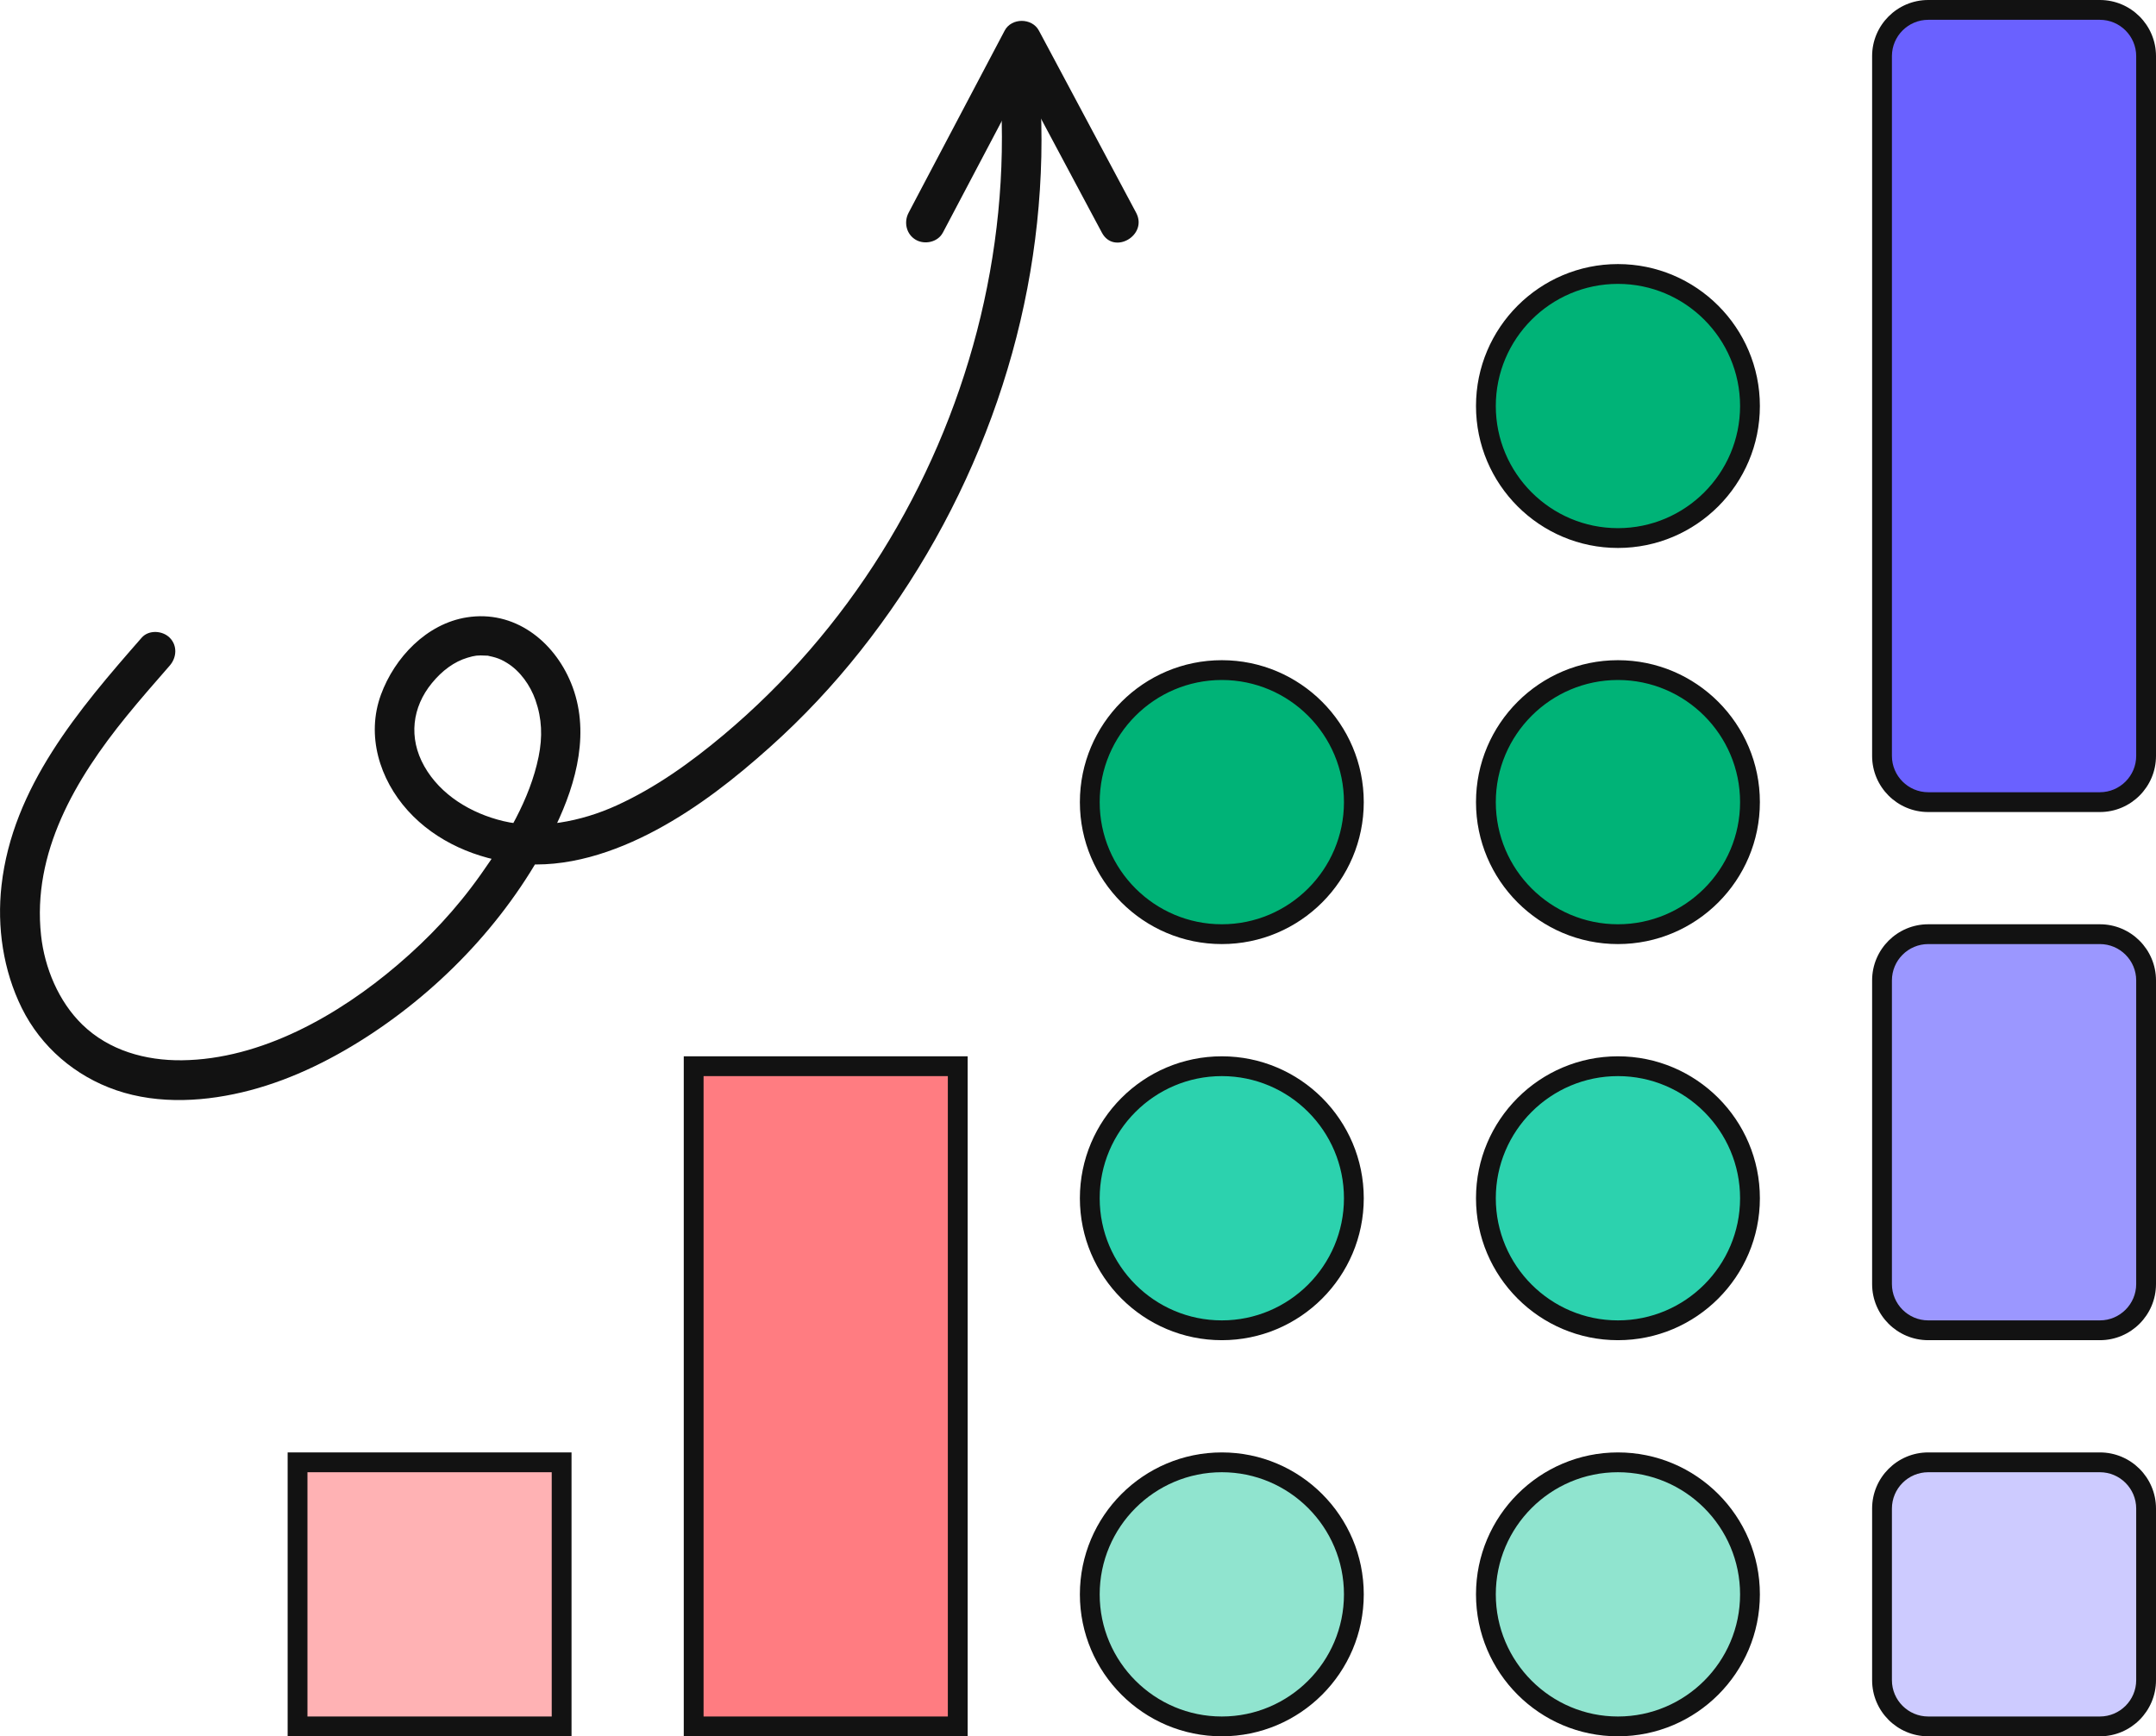
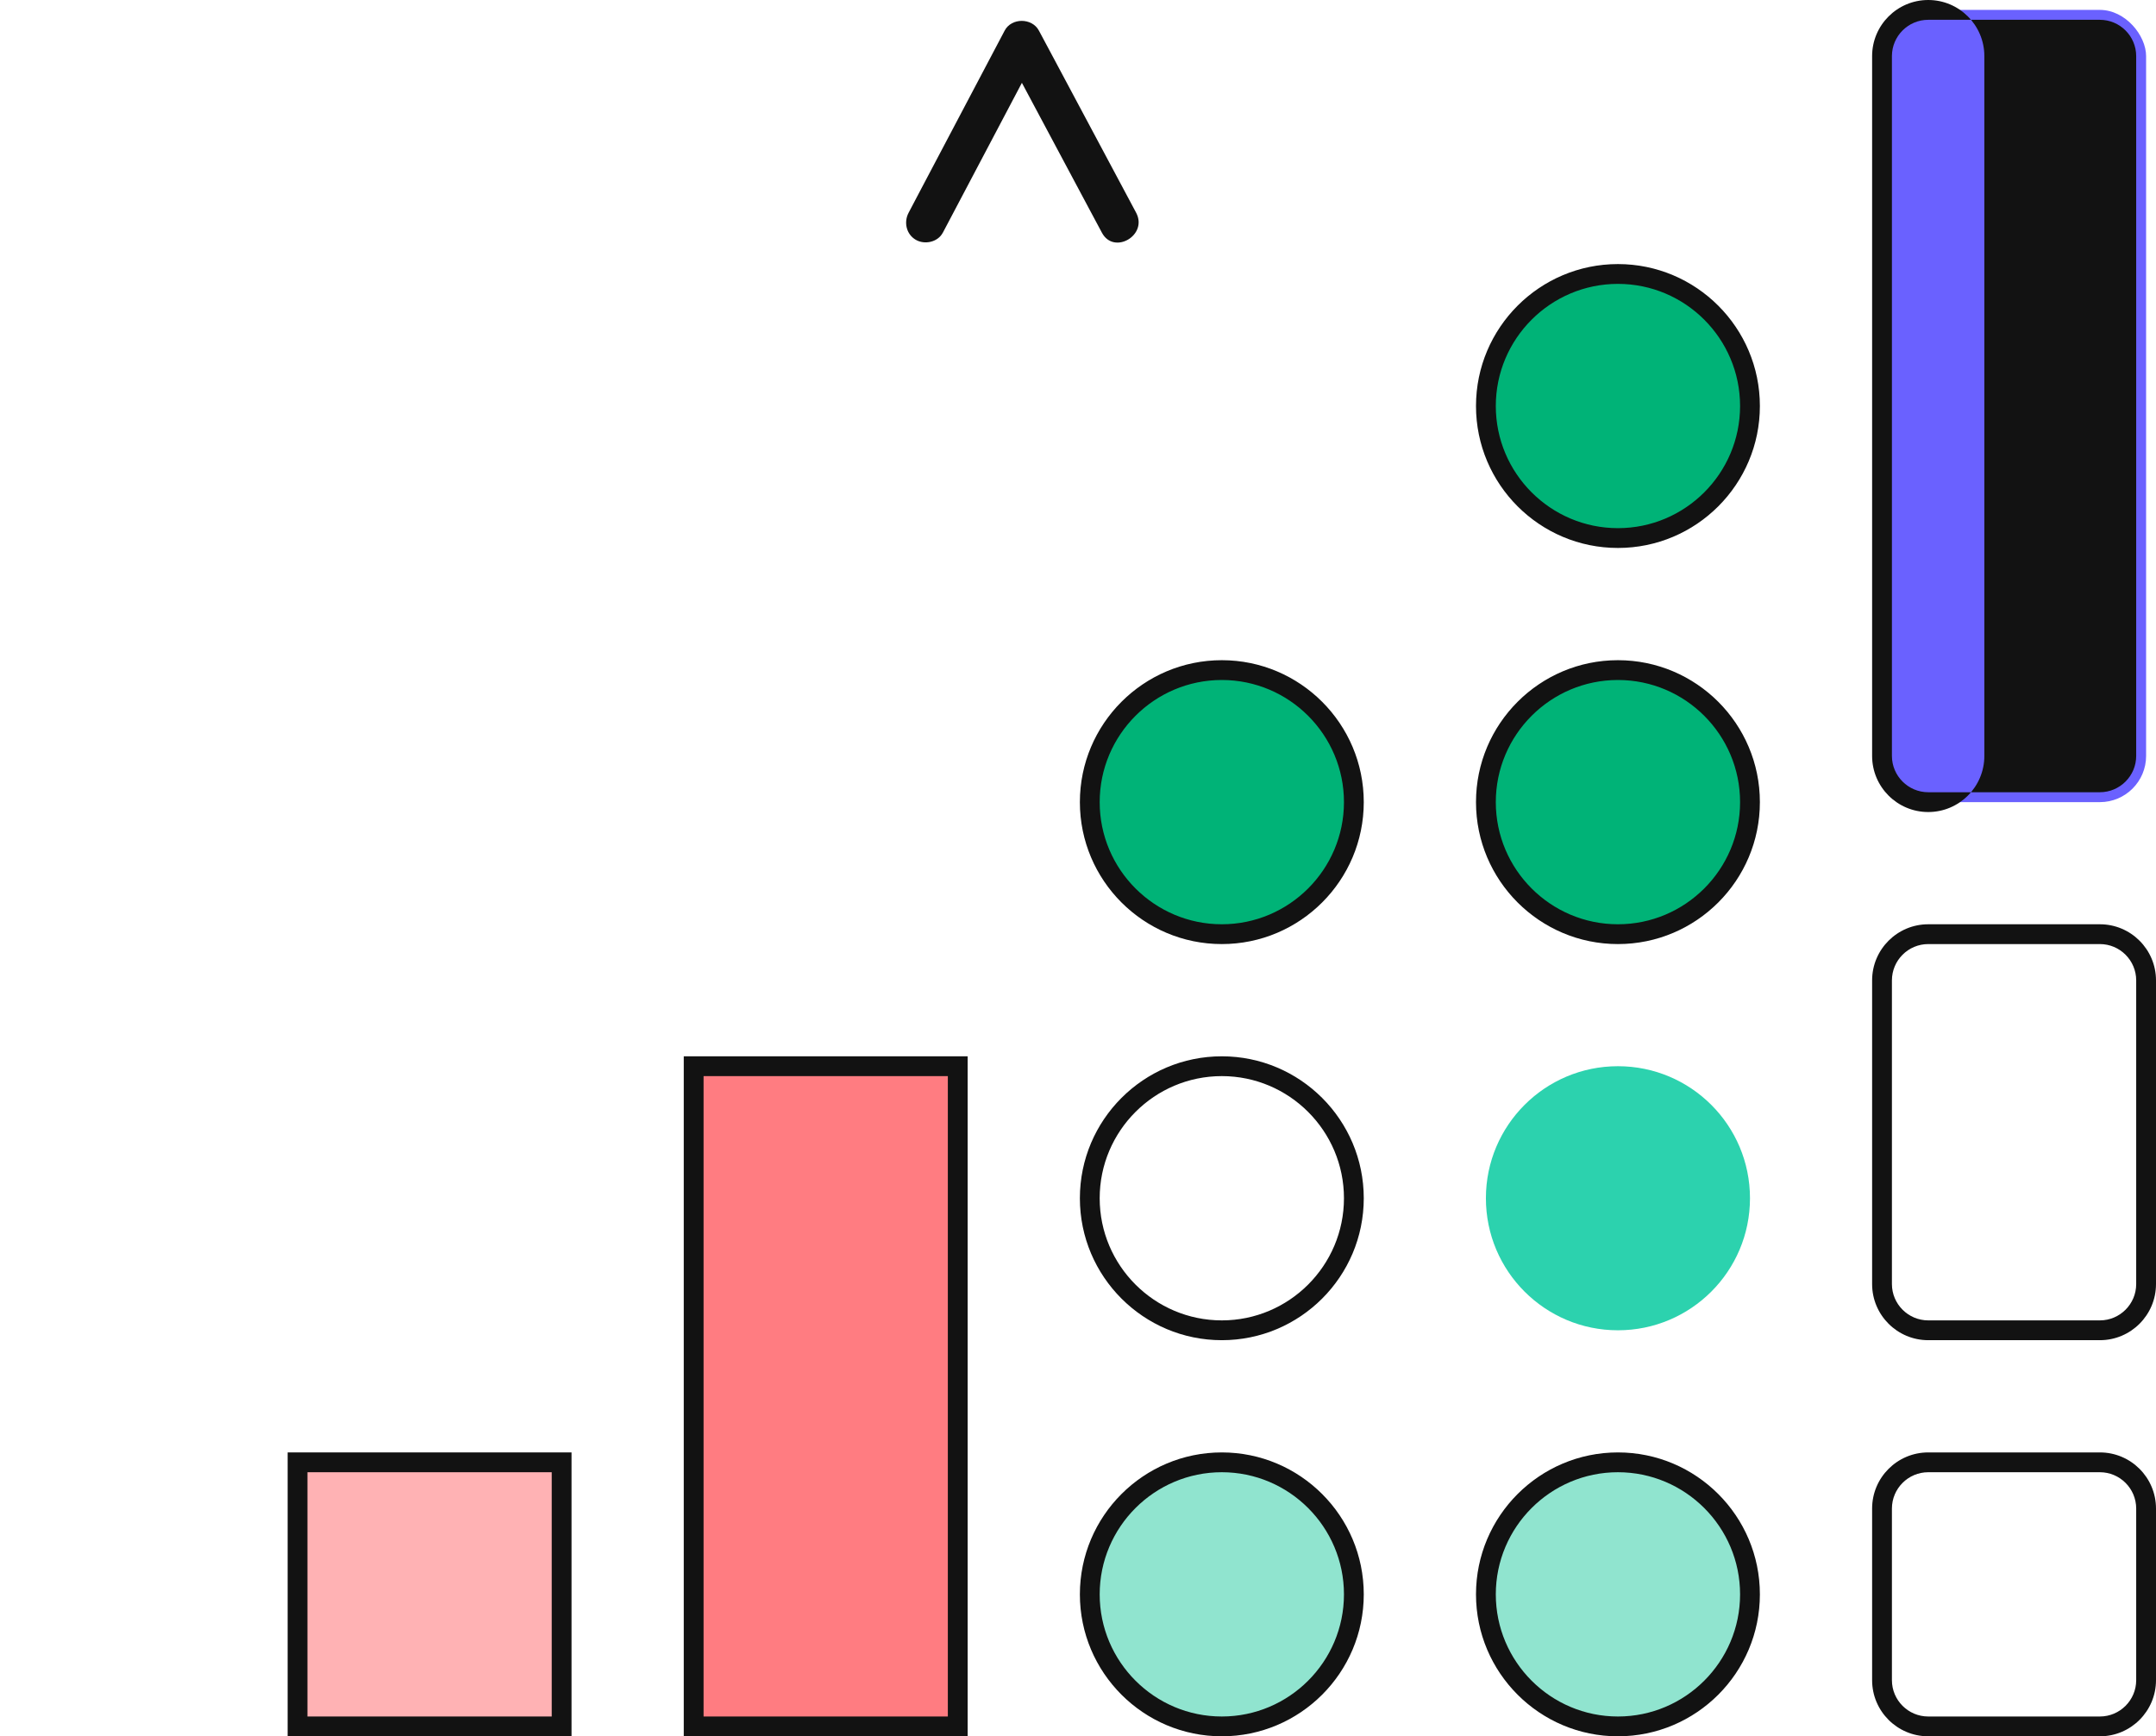
<svg xmlns="http://www.w3.org/2000/svg" id="Layer_4" viewBox="0 0 326.57 263">
  <defs>
    <style>.cls-1{fill:#6a61ff;}.cls-2{fill:#00b377;}.cls-3{fill:#ffb2b4;}.cls-4{fill:#ff7c81;}.cls-5{fill:#90e4cf;}.cls-6{fill:#cdcbff;}.cls-7{fill:#121212;}.cls-8{fill:#9b97ff;}.cls-9{fill:#2cd2ae;}</style>
  </defs>
  <rect class="cls-4" x="105.07" y="161.5" width="40" height="100" />
  <path class="cls-7" d="m146.57,263h-43v-103h43v103Zm-40-3h37v-97h-37v97Z" />
  <rect class="cls-3" x="45.07" y="221.5" width="40" height="40" />
  <path class="cls-7" d="m86.57,263h-43v-43h43v43Zm-40-3h37v-37h-37v37Z" />
-   <circle class="cls-9" cx="185.07" cy="181.5" r="20" />
  <path class="cls-7" d="m185.07,203c-11.86,0-21.5-9.64-21.5-21.5s9.64-21.5,21.5-21.5,21.5,9.64,21.5,21.5-9.64,21.5-21.5,21.5Zm0-40c-10.2,0-18.5,8.3-18.5,18.5s8.3,18.5,18.5,18.5,18.5-8.3,18.5-18.5-8.3-18.5-18.5-18.5Z" />
  <circle class="cls-5" cx="185.07" cy="241.5" r="20" />
  <path class="cls-7" d="m185.07,263c-11.86,0-21.5-9.64-21.5-21.5s9.64-21.5,21.5-21.5,21.5,9.64,21.5,21.5-9.64,21.5-21.5,21.5Zm0-40c-10.2,0-18.5,8.3-18.5,18.5s8.3,18.5,18.5,18.5,18.5-8.3,18.5-18.5-8.3-18.5-18.5-18.5Z" />
  <circle class="cls-5" cx="245.07" cy="241.5" r="20" />
  <path class="cls-7" d="m245.07,263c-11.86,0-21.5-9.64-21.5-21.5s9.64-21.5,21.5-21.5,21.5,9.64,21.5,21.5-9.64,21.5-21.5,21.5Zm0-40c-10.2,0-18.5,8.3-18.5,18.5s8.3,18.5,18.5,18.5,18.5-8.3,18.5-18.5-8.3-18.5-18.5-18.5Z" />
  <circle class="cls-9" cx="245.07" cy="181.5" r="20" />
-   <path class="cls-7" d="m245.07,203c-11.86,0-21.5-9.64-21.5-21.5s9.64-21.5,21.5-21.5,21.5,9.64,21.5,21.5-9.64,21.5-21.5,21.5Zm0-40c-10.2,0-18.5,8.3-18.5,18.5s8.3,18.5,18.5,18.5,18.5-8.3,18.5-18.5-8.3-18.5-18.5-18.5Z" />
  <circle class="cls-2" cx="185.07" cy="121.5" r="20" />
  <path class="cls-7" d="m185.07,143c-11.86,0-21.5-9.64-21.5-21.5s9.64-21.5,21.5-21.5,21.5,9.64,21.5,21.5-9.64,21.5-21.5,21.5Zm0-40c-10.2,0-18.5,8.3-18.5,18.5s8.3,18.5,18.5,18.5,18.5-8.3,18.5-18.5-8.3-18.5-18.5-18.5Z" />
  <circle class="cls-2" cx="245.07" cy="121.5" r="20" />
  <path class="cls-7" d="m245.07,143c-11.86,0-21.5-9.64-21.5-21.5s9.64-21.5,21.5-21.5,21.5,9.64,21.5,21.5-9.64,21.5-21.5,21.5Zm0-40c-10.2,0-18.5,8.3-18.5,18.5s8.3,18.5,18.5,18.5,18.5-8.3,18.5-18.5-8.3-18.5-18.5-18.5Z" />
  <circle class="cls-2" cx="245.07" cy="61.5" r="20" />
  <path class="cls-7" d="m245.07,83c-11.86,0-21.5-9.64-21.5-21.5s9.64-21.5,21.5-21.5,21.5,9.64,21.5,21.5-9.64,21.5-21.5,21.5Zm0-40c-10.2,0-18.5,8.3-18.5,18.5s8.3,18.5,18.5,18.5,18.5-8.3,18.5-18.5-8.3-18.5-18.5-18.5Z" />
-   <rect class="cls-6" x="285.07" y="221.5" width="40" height="40" rx="7" ry="7" />
  <path class="cls-7" d="m318.07,263h-26c-4.69,0-8.5-3.81-8.5-8.5v-26c0-4.69,3.81-8.5,8.5-8.5h26c4.69,0,8.5,3.81,8.5,8.5v26c0,4.69-3.81,8.5-8.5,8.5Zm-26-40c-3.03,0-5.5,2.47-5.5,5.5v26c0,3.03,2.47,5.5,5.5,5.5h26c3.03,0,5.5-2.47,5.5-5.5v-26c0-3.03-2.47-5.5-5.5-5.5h-26Z" />
-   <rect class="cls-8" x="285.07" y="141.5" width="40" height="60" rx="7" ry="7" />
  <path class="cls-7" d="m318.07,203h-26c-4.69,0-8.5-3.81-8.5-8.5v-46c0-4.69,3.81-8.5,8.5-8.5h26c4.69,0,8.5,3.81,8.5,8.5v46c0,4.69-3.81,8.5-8.5,8.5Zm-26-60c-3.03,0-5.5,2.47-5.5,5.5v46c0,3.03,2.47,5.5,5.5,5.5h26c3.03,0,5.5-2.47,5.5-5.5v-46c0-3.03-2.47-5.5-5.5-5.5h-26Z" />
  <rect class="cls-1" x="285.07" y="1.5" width="40" height="120" rx="7" ry="7" />
-   <path class="cls-7" d="m318.07,123h-26c-4.69,0-8.5-3.81-8.5-8.5V8.5c0-4.69,3.81-8.5,8.5-8.5h26c4.69,0,8.5,3.81,8.5,8.5v106c0,4.69-3.81,8.5-8.5,8.5ZM292.07,3c-3.03,0-5.5,2.47-5.5,5.5v106c0,3.03,2.47,5.5,5.5,5.5h26c3.03,0,5.5-2.47,5.5-5.5V8.5c0-3.03-2.47-5.5-5.5-5.5h-26Z" />
-   <path class="cls-7" d="m151.54,13.83c1.54,24.49-5.02,49.07-18.01,69.89-6.48,10.38-14.55,19.73-23.93,27.6-4.96,4.16-10.31,8-16.22,10.69-5.36,2.44-11.71,3.66-17.16,2.36-4.92-1.18-9.51-3.98-11.95-8.3s-1.83-8.97,1.15-12.6c1.56-1.91,3.4-3.26,5.4-3.85,1.13-.33,1.49-.39,2.85-.31.96.06-.51-.14.44.06.31.06.62.14.93.23.65.2,1.1.41,1.78.83,1.97,1.21,3.51,3.4,4.28,5.59.99,2.82,1.1,5.57.48,8.61-1.32,6.48-4.97,12.49-8.75,17.82s-7.87,9.65-12.59,13.68c-8.98,7.67-20.68,14.33-32.68,14.47-5.52.06-11.03-1.47-15.07-5.38-3.63-3.52-5.74-8.65-6.27-13.53-1.37-12.51,5.16-23.64,12.93-33.19,2.12-2.61,4.34-5.14,6.55-7.67,1.07-1.22,1.2-3.04,0-4.24-1.09-1.09-3.17-1.22-4.24,0C11.94,107.46,1.91,119.22.23,134.11c-.71,6.31.25,12.87,3.07,18.58,2.92,5.9,8.1,10.32,14.31,12.45,6.49,2.22,13.73,1.73,20.27.01,6.63-1.75,12.87-4.9,18.57-8.68,11.65-7.75,21.57-18.62,27.68-31.26,3.24-6.71,5.32-14.58,2.36-21.77-2.63-6.4-8.62-11.06-15.77-9.93-6.11.96-10.96,6.1-13.02,11.72-2.26,6.18-.21,12.81,4.08,17.56s10.47,7.34,16.7,8.01c7.26.78,14.64-1.7,20.96-5.1s11.91-7.81,17.17-12.52c4.99-4.46,9.58-9.36,13.73-14.6,8.46-10.68,15.15-22.61,19.85-35.4s7.24-26.04,7.54-39.49c.07-3.28,0-6.57-.2-9.85-.1-1.62-1.31-3-3-3-1.55,0-3.1,1.37-3,3h0Z" />
+   <path class="cls-7" d="m318.07,123h-26c-4.69,0-8.5-3.81-8.5-8.5V8.5c0-4.69,3.81-8.5,8.5-8.5c4.69,0,8.5,3.81,8.5,8.5v106c0,4.69-3.81,8.5-8.5,8.5ZM292.07,3c-3.03,0-5.5,2.47-5.5,5.5v106c0,3.03,2.47,5.5,5.5,5.5h26c3.03,0,5.5-2.47,5.5-5.5V8.5c0-3.03-2.47-5.5-5.5-5.5h-26Z" />
  <path class="cls-7" d="m142.81,35.25c4.25-8.05,8.49-16.1,12.74-24.15.6-1.15,1.21-2.29,1.81-3.44h-5.18c4.3,8.05,8.59,16.1,12.89,24.15.61,1.15,1.22,2.29,1.84,3.44,1.82,3.41,7,.38,5.18-3.03-4.3-8.05-8.59-16.1-12.89-24.15-.61-1.15-1.22-2.29-1.84-3.44-1.04-1.95-4.15-1.96-5.18,0-4.25,8.05-8.49,16.1-12.74,24.15-.6,1.15-1.21,2.29-1.81,3.44-.76,1.43-.36,3.26,1.08,4.1,1.35.79,3.35.36,4.1-1.08h0Z" />
</svg>